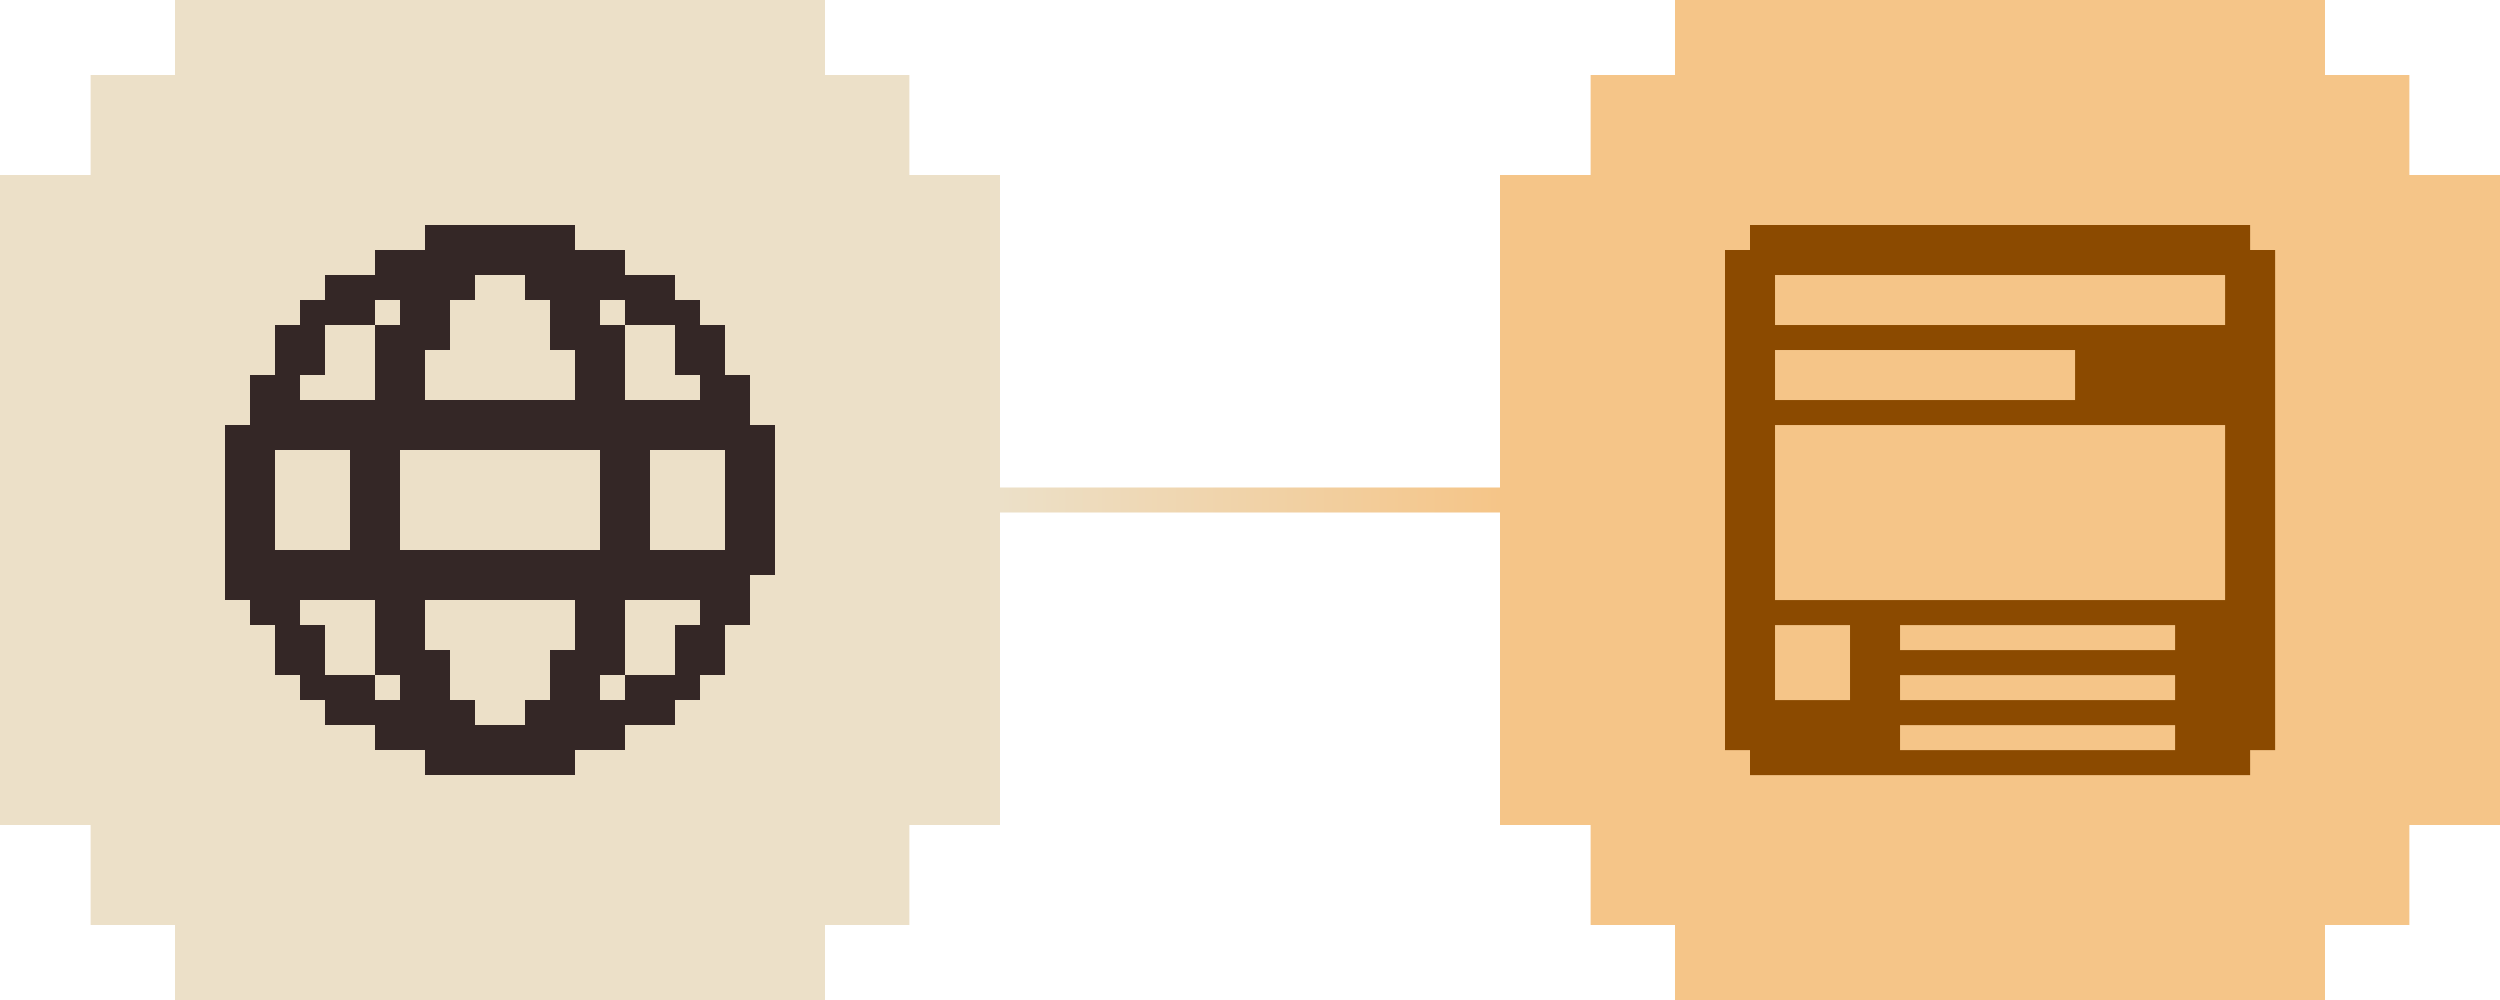
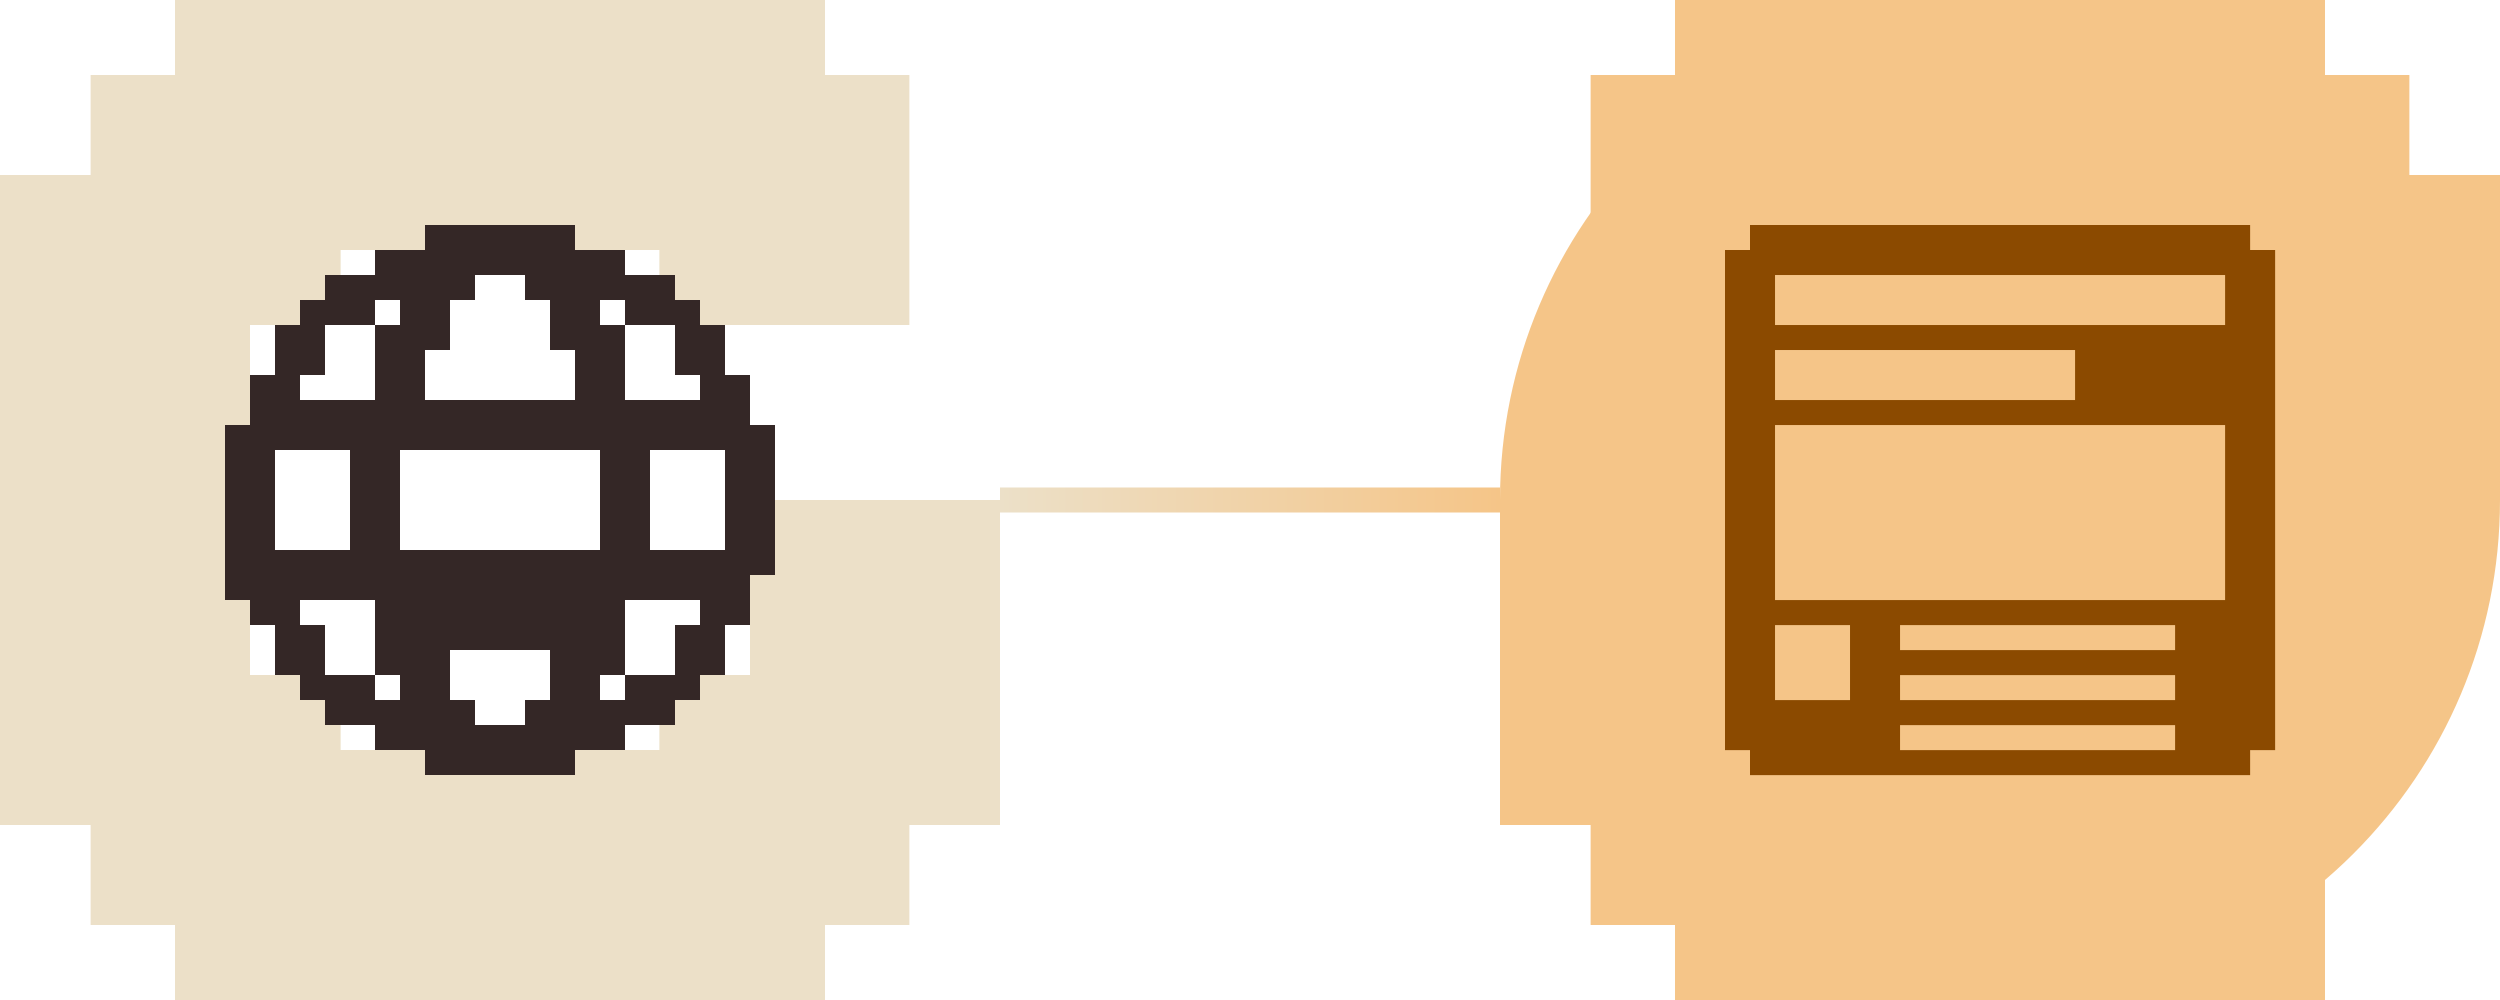
<svg xmlns="http://www.w3.org/2000/svg" width="100" height="40" viewBox="0 0 100 40" fill="none">
-   <rect width="40" height="40" rx="20" fill="#ECE0C8" />
  <rect width="13" height="10" transform="translate(20)" fill="#ECE0C8" />
  <rect width="10" height="10" transform="translate(26.375 3)" fill="#ECE0C8" />
-   <rect width="10" height="13" transform="translate(30 7)" fill="#ECE0C8" />
  <rect width="13" height="10" transform="matrix(1 0 0 -1 20 40)" fill="#ECE0C8" />
  <rect width="10" height="10" transform="matrix(1 0 0 -1 26.375 37)" fill="#ECE0C8" />
  <rect width="10" height="13" transform="matrix(1 0 0 -1 30 33)" fill="#ECE0C8" />
  <rect width="13" height="10" transform="matrix(-1 0 0 1 20 0)" fill="#ECE0C8" />
  <rect width="10" height="10" transform="matrix(-1 0 0 1 13.625 3)" fill="#ECE0C8" />
  <rect width="10" height="13" transform="matrix(-1 0 0 1 10 7)" fill="#ECE0C8" />
  <rect width="13" height="10" transform="matrix(-1 0 0 -1 20 40)" fill="#ECE0C8" />
  <rect width="10" height="10" transform="matrix(-1 0 0 -1 13.625 37)" fill="#ECE0C8" />
  <rect width="10" height="13" transform="matrix(-1 0 0 -1 10 33)" fill="#ECE0C8" />
-   <path d="M30 17V15H29V13H28V12H27V11H25V10H23V9H17V10H15V11H13V12H12V13H11V15H10V17H9V24H10V25H11V27H12V28H13V29H15V30H17V31H23V30H25V29H27V28H28V27H29V25H30V23H31V17H30ZM29 18V22H26V18H29ZM24 12H25V13H27V15H28V16H25V13H24V12ZM22 26V28H21V29H19V28H18V26H17V24H23V26H22ZM24 18V22H16V18H24ZM17 14H18V12H19V11H21V12H22V14H23V16H17V14ZM12 15H13V13H15V12H16V13H15V16H12V15ZM11 22V18H14V22H11ZM13 27V25H12V24H15V27H16V28H15V27H13ZM27 25V27H25V28H24V27H25V24H28V25H27Z" fill="#342726" />
+   <path d="M30 17V15H29V13H28V12H27V11H25V10H23V9H17V10H15V11H13V12H12V13H11V15H10V17H9V24H10V25H11V27H12V28H13V29H15V30H17V31H23V30H25V29H27V28H28V27H29V25H30V23H31V17H30ZM29 18V22H26V18H29ZM24 12H25V13H27V15H28V16H25V13H24V12ZM22 26V28H21V29H19V28H18V26H17H23V26H22ZM24 18V22H16V18H24ZM17 14H18V12H19V11H21V12H22V14H23V16H17V14ZM12 15H13V13H15V12H16V13H15V16H12V15ZM11 22V18H14V22H11ZM13 27V25H12V24H15V27H16V28H15V27H13ZM27 25V27H25V28H24V27H25V24H28V25H27Z" fill="#342726" />
  <path d="M40 20H60" stroke="url(#paint0_linear_6446_4753)" />
  <rect x="60" width="40" height="40" rx="20" fill="#F5C588" />
  <rect width="13" height="10" transform="translate(80)" fill="#F5C588" />
  <rect width="10" height="10" transform="translate(86.375 3)" fill="#F5C588" />
  <rect width="10" height="13" transform="translate(90 7)" fill="#F5C588" />
  <rect width="13" height="10" transform="matrix(1 0 0 -1 80 40)" fill="#F5C588" />
-   <rect width="10" height="10" transform="matrix(1 0 0 -1 86.375 37)" fill="#F5C588" />
-   <rect width="10" height="13" transform="matrix(1 0 0 -1 90 33)" fill="#F5C588" />
  <rect width="13" height="10" transform="matrix(-1 0 0 1 80 0)" fill="#F5C588" />
  <rect width="10" height="10" transform="matrix(-1 0 0 1 73.625 3)" fill="#F5C588" />
-   <rect width="10" height="13" transform="matrix(-1 0 0 1 70 7)" fill="#F5C588" />
  <rect width="13" height="10" transform="matrix(-1 0 0 -1 80 40)" fill="#F5C588" />
  <rect width="10" height="10" transform="matrix(-1 0 0 -1 73.625 37)" fill="#F5C588" />
  <rect width="10" height="13" transform="matrix(-1 0 0 -1 70 33)" fill="#F5C588" />
  <path d="M90.005 10V9H70V10H69V30.005H70V31.005H90.005V30.005H91.005V10H90.005ZM89.004 13.001H71.001V11.001H89.004V13.001ZM89.004 24.003H71.001V17.002H89.004V24.003ZM71.001 25.004H74.001V28.004H71.001V25.004ZM87.004 26.004H76.002V25.004H87.004V26.004ZM76.002 27.004H87.004V28.004H76.002V27.004ZM71.001 14.001H83.003V16.002H71.001V14.001ZM76.002 30.005V29.005H87.004V30.005H76.002Z" fill="#8B4A00" />
  <defs>
    <linearGradient id="paint0_linear_6446_4753" x1="40" y1="20.5" x2="60" y2="20.5" gradientUnits="userSpaceOnUse">
      <stop stop-color="#ECE0C8" />
      <stop offset="1" stop-color="#F5C588" />
    </linearGradient>
  </defs>
</svg>